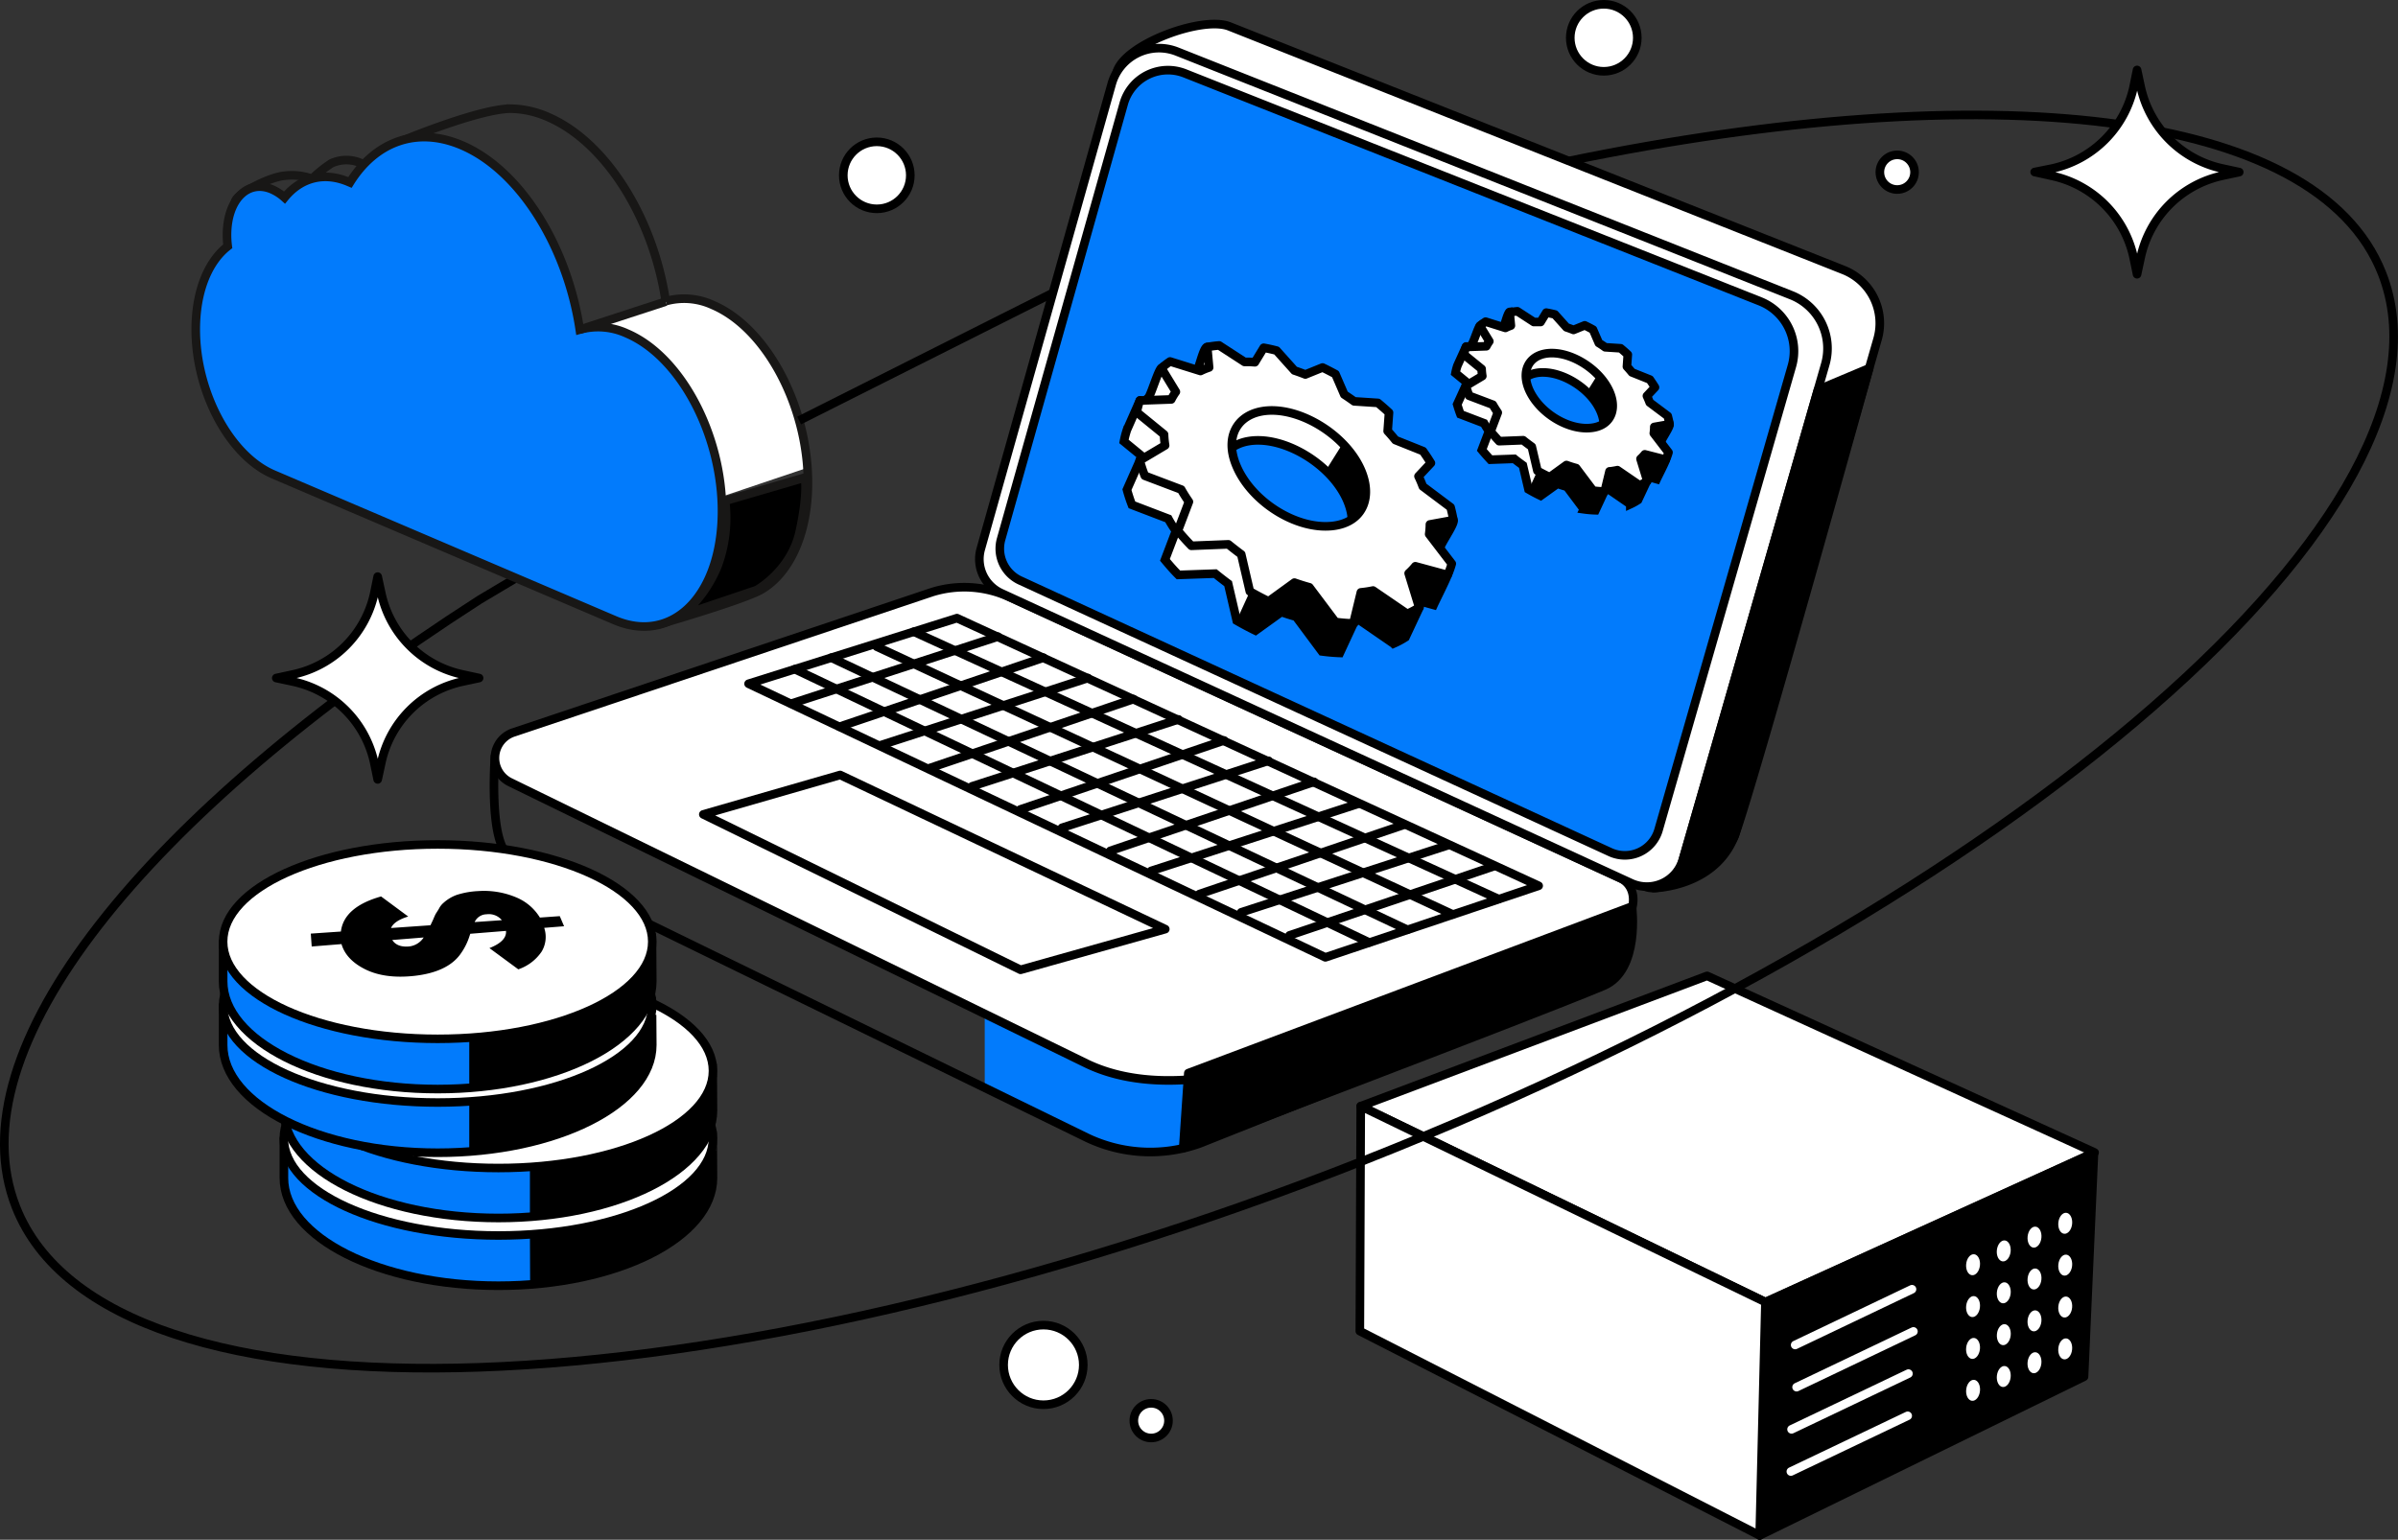
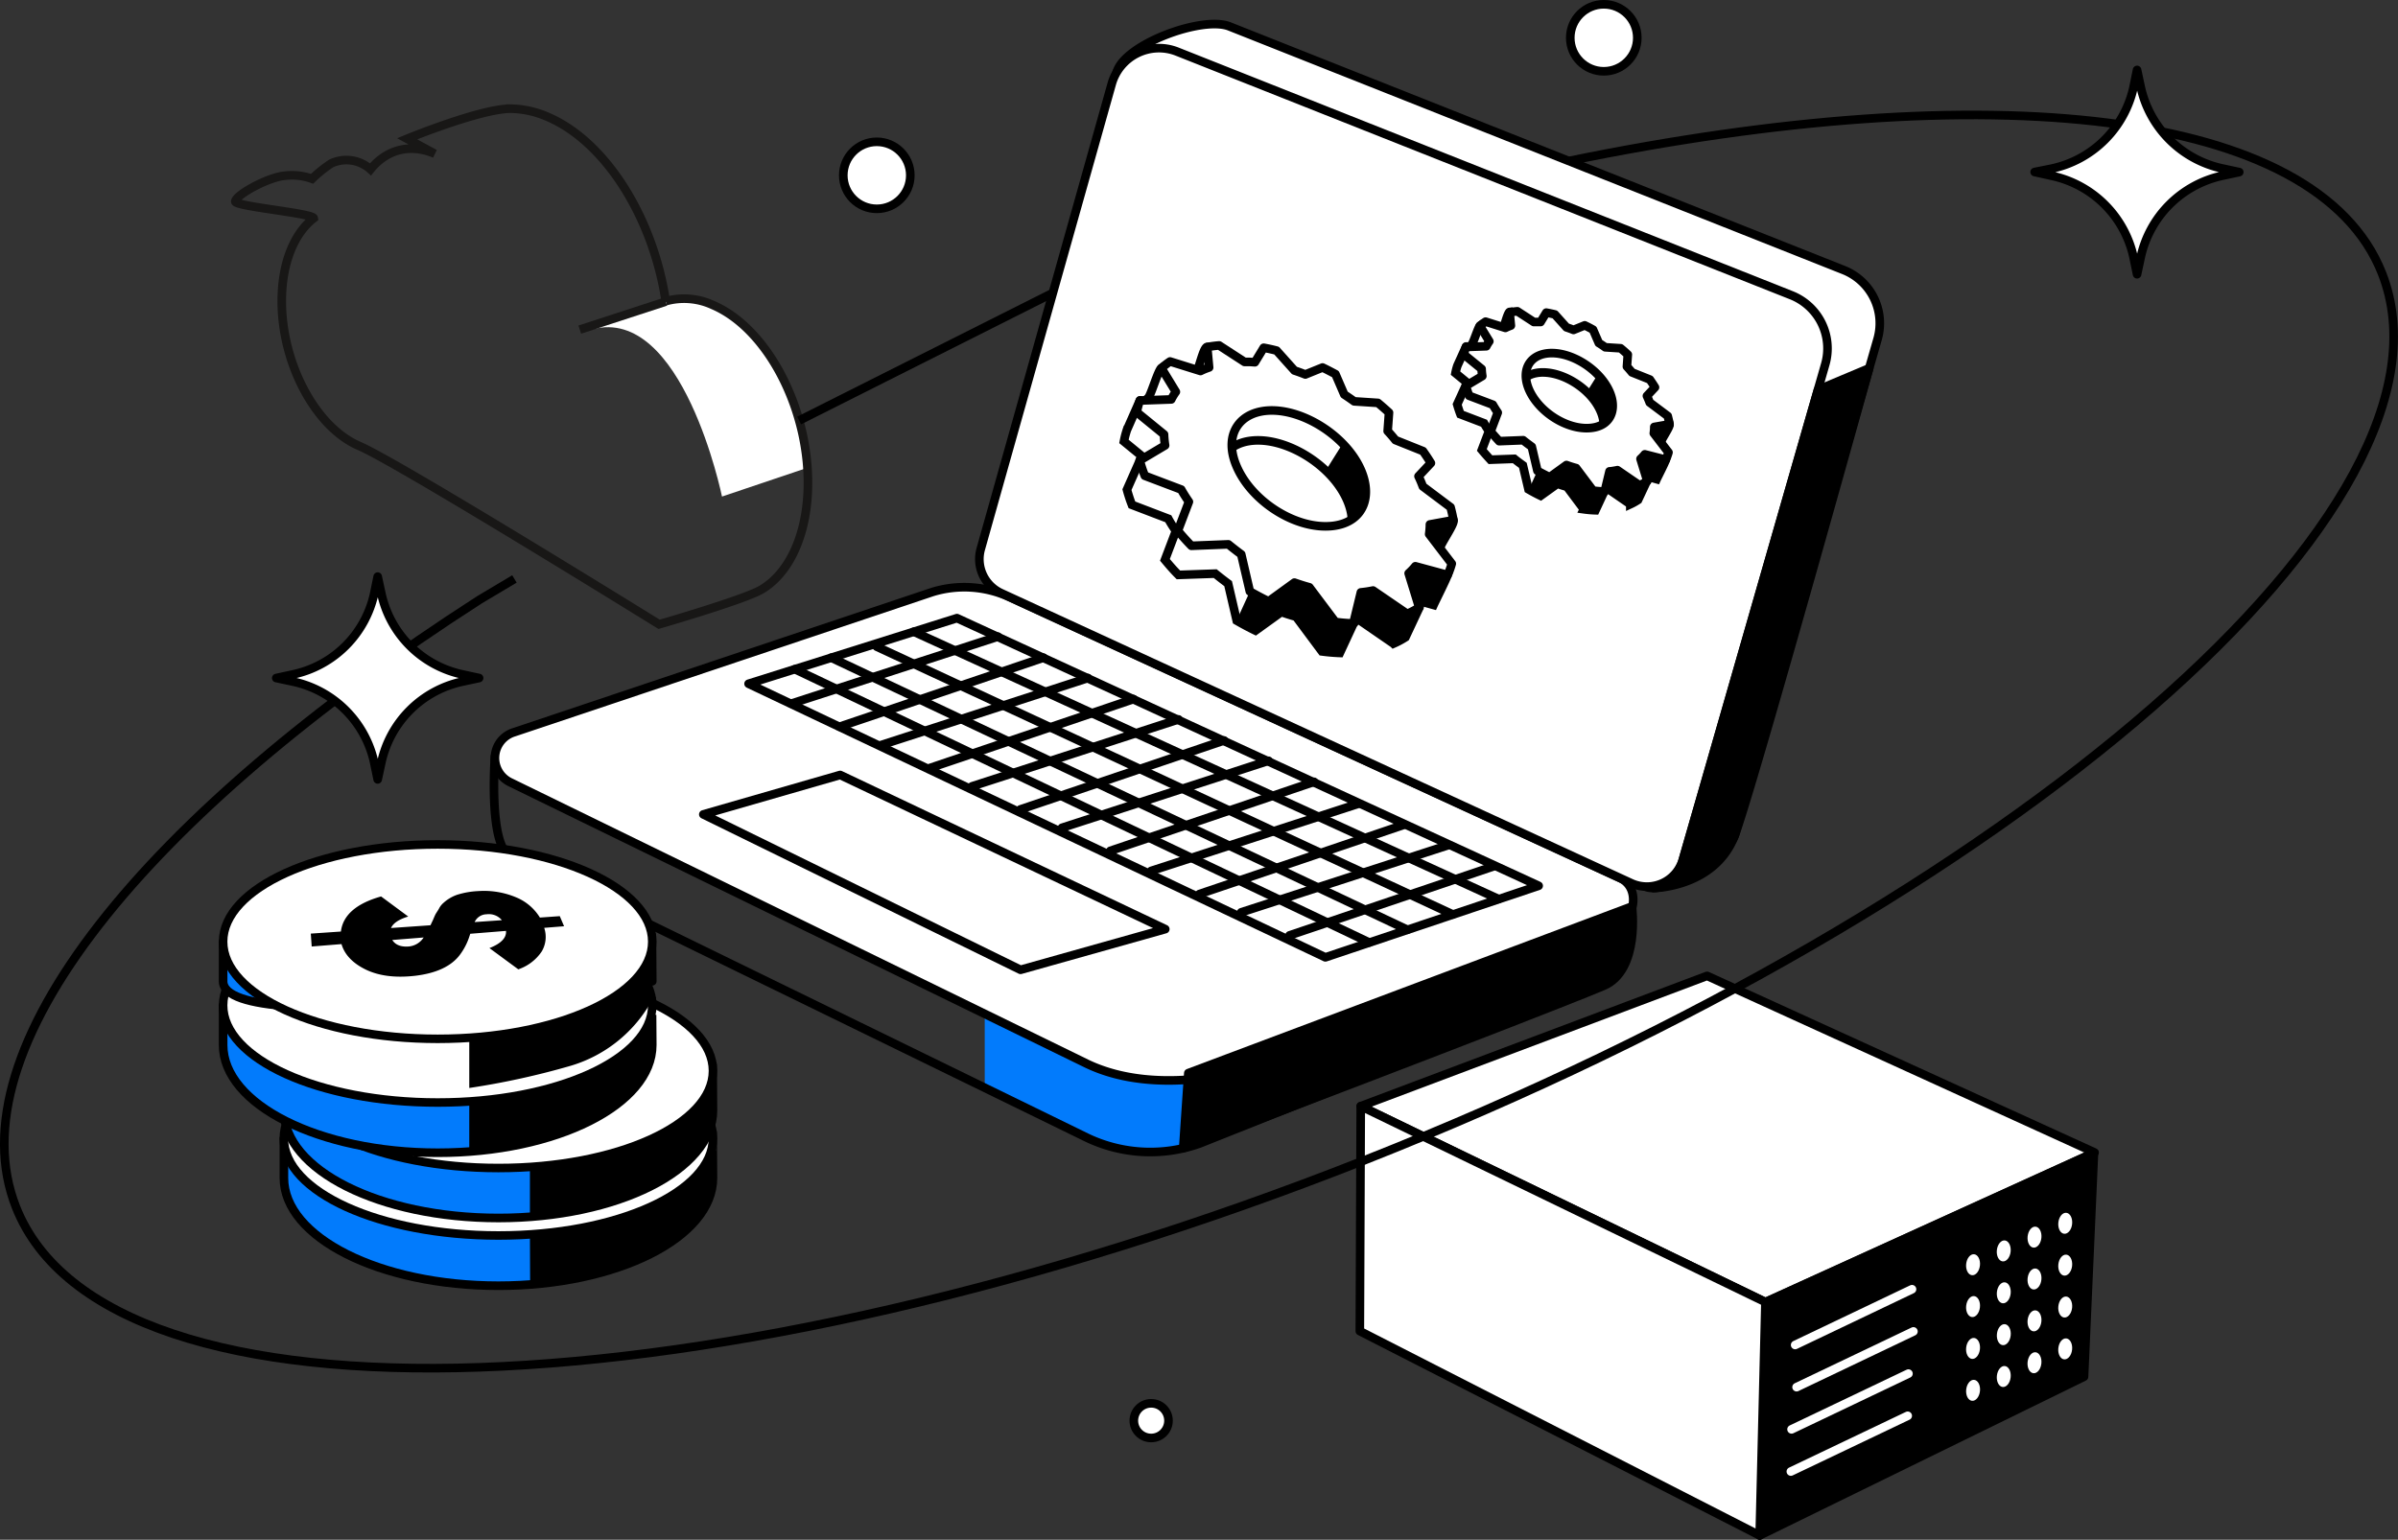
<svg xmlns="http://www.w3.org/2000/svg" viewBox="0 0 557.46 358.05">
  <rect x="0" y="0" width="557.46" height="358.05" fill="#333333" stroke="none" />
  <title>(c) cdnnow! All rights reserved</title>
  <defs>
    <style>
            .cls-1,.cls-15,.cls-3,.cls-5,.cls-9{fill:#fff;}.cls-1,.cls-11,.cls-2,.cls-3,.cls-5,.cls-6,.cls-7{stroke:#000;}.cls-1,.cls-11,.cls-13,.cls-14,.cls-15,.cls-16,.cls-3{stroke-miterlimit:10;}.cls-1,.cls-11,.cls-13,.cls-14,.cls-15,.cls-16,.cls-2,.cls-5,.cls-6,.cls-7,.cls-8{stroke-width:2px;}.cls-14,.cls-2,.cls-4{fill:#027bfc;}.cls-2,.cls-5,.cls-6,.cls-7,.cls-8{stroke-linecap:round;stroke-linejoin:round;}.cls-3{stroke-width:1.98px;}.cls-11,.cls-13,.cls-6,.cls-8{fill:none;}.cls-8{stroke:#fff;}.cls-10{clip-path:url(#clip-path);}.cls-12{clip-path:url(#clip-path-2);}.cls-13,.cls-14,.cls-15,.cls-16{stroke:#181716;}</style>
    <clipPath id="clip-path">
      <path class="cls-1" d="M333.26,140.68c.38-.84,3-6.07,3.28-7L329,131.19a20.7,20.7,0,0,0,.17-2.25l5.43-.93c-.16-1,3.56-6,3.29-7l-10.37-.81c-.29-.78-.62-1.57-1-2.36l2.87-3c-.28-.47-.58-.93-.89-1.4s-.62-.93-.94-1.38l-6.37-2.58c-.58-.72-1.19-1.42-1.81-2.1l.31-4.28c-.84-.78-1.69-1.53-2.57-2.26l-5.49-.38c-.76-.55-1.53-1.09-2.31-1.6l-2-4.78c-1-.55-2-1.06-3-1.55l-4,1.6c-.84-.33-1.68-.64-2.52-.92l-4.14-4.65c-1-.25-2-.48-3-.66l-2,3.35-1.22-.08-1.19,0L280.6,80.71c-1,.08-2.19,6.73-3.08,6.89l.44,4.74a19.14,19.14,0,0,0-2,.81l-6-7.54c-.72.47-2.41,6.28-3,6.84l3.34,5.5c-.4.56-5-5.42-5.32-4.81l-3,6.81a20.51,20.51,0,0,0-.7,2.7l6.31,5.17c0,.83-2.74-1.61-2.61-.74l-3,6.78c.15.58.33,1.16.52,1.75s.41,1.2.64,1.79l8.45,3.23c.54,1,1.13,1.91,1.77,2.84l-2.55,6.72c1,1.2,2,2.37,3.14,3.5l8.55-.3c1,.81,2,1.59,3,2.33l2,8.6c1.43.83,2.89,1.61,4.36,2.32l6-4.32c1.15.41,2.3.78,3.45,1.09l6,8.07c1.41.19,2.79.31,4.16.36l3.19-6.87c.49-.05-.49-.43,0-.5s.93-.16,1.38-.25l7.91,5.45a19.7,19.7,0,0,0,2.77-1.48l3.25-6.93c.57-.51-4.6-2.06-4.13-2.63Zm-26.71-11.47c-8.38.88-18.77-5.73-22.23-14-3.15-7.52,1-13,8.51-12.8,7,.17,15.37,5.26,19.29,11.86C316.4,121.45,314.29,128.39,306.55,129.21Z" />
    </clipPath>
    <clipPath id="clip-path-2">
      <path class="cls-1" d="M385.12,111.43c.25-.55,2-3.94,2.13-4.53l-4.9-1.63a13.72,13.72,0,0,0,.11-1.46l3.52-.6c-.1-.63,2.31-3.9,2.13-4.55l-6.72-.52c-.19-.51-.4-1-.64-1.53l1.86-2c-.19-.3-.38-.61-.58-.91l-.61-.9-4.13-1.67c-.38-.46-.77-.92-1.17-1.36l.2-2.78c-.54-.5-1.1-1-1.67-1.46l-3.56-.25c-.49-.36-1-.7-1.49-1l-1.33-3.1c-.64-.36-1.28-.69-1.93-1l-2.6,1c-.54-.22-1.09-.42-1.63-.6l-2.68-3c-.66-.17-1.31-.31-2-.43l-1.32,2.17-.79,0-.77,0L351,72.53c-.61.06-1.42,4.37-2,4.47l.28,3.08a13,13,0,0,0-1.27.52l-3.92-4.89c-.46.31-1.56,4.08-2,4.44l2.17,3.57c-.26.36-3.25-3.52-3.45-3.12l-2,4.41a12.48,12.48,0,0,0-.46,1.75l4.09,3.36c0,.53-1.78-1.05-1.69-.48l-2,4.39c.11.38.22.76.35,1.14s.26.77.41,1.16l5.48,2.09c.35.62.73,1.24,1.15,1.84l-1.66,4.37c.64.77,1.32,1.53,2,2.27l5.54-.2c.64.52,1.3,1,2,1.51l1.31,5.58q1.38.81,2.82,1.5l3.9-2.8c.75.27,1.49.51,2.24.71l3.91,5.23a25,25,0,0,0,2.7.23l2.07-4.45c.32,0-.32-.28,0-.33s.61-.1.9-.16l5.13,3.54a13.21,13.21,0,0,0,1.79-1l2.11-4.5c.37-.33-3-1.33-2.67-1.71ZM367.8,104c-5.43.57-12.17-3.72-14.42-9.09-2-4.88.65-8.42,5.52-8.3,4.57.1,10,3.4,12.52,7.69C374.19,99,372.82,103.46,367.8,104Z" />
    </clipPath>
  </defs>
  <g id="Layer_2" data-name="Layer 2">
    <g id="_5" data-name="5">
      <path class="cls-2" d="M165.74,273.92c0,13.84-22.33,25.06-49.88,25.06S66,287.76,66,273.92V264.7s30.94-15.84,49.88-15.84c18.63,0,49.77,14.39,49.77,14.39S165.74,269.44,165.74,273.92Z" />
      <ellipse class="cls-3" cx="115.86" cy="264.7" rx="49.88" ry="22.6" />
      <path d="M123.19,287.3s3.4.71,20.66-3.89,21-14.32,21-14.32,1-.53.94,2.8,0,6.31,0,6.31a32,32,0,0,1-18.87,15.35,181.38,181.38,0,0,1-23.68,5.16Z" />
      <path class="cls-2" d="M165.74,258.23c0,13.83-22.33,25-49.88,25S66,272.06,66,258.23V249s30.94-15.84,49.88-15.84c18.63,0,49.77,14.38,49.77,14.38S165.74,253.74,165.74,258.23Z" />
      <ellipse class="cls-3" cx="115.86" cy="249.01" rx="49.88" ry="22.6" />
      <path d="M123.19,271.61s3.4.7,20.66-3.9,21-14.32,21-14.32,1-.53.94,2.8,0,6.31,0,6.31a31.91,31.91,0,0,1-18.87,15.35A181.38,181.38,0,0,1,123.19,283Z" />
      <path class="cls-2" d="M151.63,243c0,13.84-22.33,25.06-49.88,25.06S51.87,256.84,51.87,243v-9.22s30.94-15.84,49.88-15.84c18.63,0,49.78,14.39,49.78,14.39S151.63,238.52,151.63,243Z" />
      <ellipse class="cls-3" cx="101.75" cy="233.78" rx="49.88" ry="22.6" />
      <path d="M109.09,256.38s3.39.71,20.66-3.89,20.94-14.32,20.94-14.32,1-.53.94,2.8,0,6.31,0,6.31a32,32,0,0,1-18.87,15.35,181.45,181.45,0,0,1-23.67,5.16Z" />
      <circle class="cls-1" cx="372.83" cy="8.79" r="7.79" />
      <circle class="cls-1" cx="203.83" cy="40.77" r="7.79" />
      <path class="cls-4" d="M228.92,236a210.34,210.34,0,0,0,27.46,12.77c13.24,4.76,19.88.67,19.88.67l-1.19,17.48s-9.4,3.45-16.94,0-29.21-13.73-29.21-13.73Z" />
      <path class="cls-5" d="M240.16,121.8l19.44-105c1.83-6.51,19.91-13.16,26.2-10.66L428.61,62.8a13.32,13.32,0,0,1,7.88,16L403.37,194c-1.47,5.13-16.1,14.38-20.94,12.15L244.9,132.07A8.71,8.71,0,0,1,240.16,121.8Z" />
      <path class="cls-6" d="M115.06,175.88l101.68-21a25.32,25.32,0,0,1,18,1.19l144.6,54.76s1.37,14.78-8.58,18.48L278.9,265.9a34.19,34.19,0,0,1-26.15-1.31l-134.1-65.47C113.48,196.67,115.06,175.88,115.06,175.88Z" />
      <path class="cls-5" d="M119.49,170.28l97.25-32.61a25.27,25.27,0,0,1,18,1.2L376.6,204.18c4.32,2,4,8.22-.43,11.94L278.9,250.84c-8.54.92-17.95.45-26.15-3.44l-134.1-65.47A6.26,6.26,0,0,1,119.49,170.28Z" />
      <path class="cls-5" d="M228,127.66,258.44,19.51A11.42,11.42,0,0,1,273.64,12L416.45,68.66a13.31,13.31,0,0,1,7.88,16L391.22,199.88a8.72,8.72,0,0,1-12,5.5L232.75,137.93A8.7,8.7,0,0,1,228,127.66Z" />
-       <path class="cls-2" d="M232.74,125.33l28.5-101.26a10.69,10.69,0,0,1,14.23-7L409.19,70.08a12.47,12.47,0,0,1,7.38,15L385.56,193a8.15,8.15,0,0,1-11.25,5.15L237.18,135A8.16,8.16,0,0,1,232.74,125.33Z" />
      <polygon class="cls-5" points="163.5 189.38 237.24 225.52 270.89 216.06 195.31 180.21 163.5 189.38" />
      <polygon class="cls-5" points="174.02 159 222.46 143.74 357.69 205.98 308.11 222.62 174.02 159" />
      <line class="cls-5" x1="212.43" y1="146.9" x2="348.38" y2="209.07" />
      <line class="cls-5" x1="203.83" y1="150.38" x2="337.73" y2="212.65" />
      <line class="cls-5" x1="193.23" y1="152.94" x2="327.16" y2="216.2" />
      <line class="cls-5" x1="184.77" y1="155.61" x2="318.31" y2="219.17" />
      <line class="cls-5" x1="183.96" y1="163.62" x2="231.99" y2="148.04" />
      <line class="cls-5" x1="195.2" y1="168.98" x2="242.57" y2="152.94" />
      <line class="cls-5" x1="204.89" y1="173.24" x2="252.92" y2="157.67" />
      <line class="cls-5" x1="216.13" y1="178.61" x2="263.5" y2="162.57" />
      <line class="cls-5" x1="225.95" y1="182.86" x2="273.97" y2="167.29" />
      <line class="cls-5" x1="237.19" y1="188.23" x2="284.56" y2="172.19" />
      <line class="cls-5" x1="246.88" y1="192.49" x2="294.9" y2="176.91" />
      <line class="cls-5" x1="258.12" y1="197.85" x2="305.48" y2="181.81" />
      <line class="cls-5" x1="267.61" y1="202.52" x2="315.63" y2="186.95" />
      <line class="cls-5" x1="278.85" y1="207.89" x2="326.22" y2="191.85" />
      <line class="cls-5" x1="288.54" y1="212.15" x2="336.56" y2="196.57" />
      <line class="cls-5" x1="299.78" y1="217.51" x2="347.15" y2="201.48" />
      <path class="cls-7" d="M276.25,249.54,275.06,267s81.65-31,97.67-37.73c8.63-3.6,6.65-18.48,6.65-18.48Z" />
      <path class="cls-7" d="M384.4,206.51a9,9,0,0,0,6.82-6.63c2.42-8.22,31.41-109.24,31.41-109.24l11.9-5s-26.66,96-31.16,108.37S384.4,206.51,384.4,206.51Z" />
      <circle class="cls-1" cx="267.61" cy="330.36" r="4.03" />
-       <circle class="cls-1" cx="441.04" cy="40.04" r="4.03" />
-       <circle class="cls-1" cx="242.57" cy="317.4" r="9.26" />
      <polygon class="cls-5" points="486.92 268 410.41 302.79 316.33 257.23 396.84 226.93 486.92 268" />
      <polygon class="cls-7" points="486.78 268.08 484.47 320.14 409.07 357.05 410.41 302.79 486.78 268.08" />
      <line class="cls-6" x1="450.8" y1="336.26" x2="452.14" y2="284" />
      <line class="cls-8" x1="443.48" y1="329.23" x2="416.32" y2="342.19" />
      <line class="cls-8" x1="443.65" y1="319.42" x2="416.48" y2="332.38" />
      <line class="cls-8" x1="444.81" y1="309.61" x2="417.65" y2="322.57" />
      <line class="cls-8" x1="444.48" y1="299.8" x2="417.32" y2="312.76" />
      <polygon class="cls-5" points="410.41 302.79 409.07 357.05 316.12 309.54 316.33 257.23 410.41 302.79" />
      <ellipse class="cls-9" cx="458.67" cy="294.09" rx="2.45" ry="1.61" transform="translate(118.92 720.05) rotate(-84.09)" />
      <ellipse class="cls-9" cx="465.81" cy="290.88" rx="2.45" ry="1.61" transform="translate(128.51 724.27) rotate(-84.09)" />
      <ellipse class="cls-9" cx="472.95" cy="287.68" rx="2.45" ry="1.61" transform="translate(138.11 728.5) rotate(-84.09)" />
      <ellipse class="cls-9" cx="480.1" cy="284.47" rx="2.45" ry="1.61" transform="translate(147.71 732.72) rotate(-84.09)" />
      <ellipse class="cls-9" cx="458.67" cy="303.83" rx="2.45" ry="1.61" transform="translate(109.23 728.78) rotate(-84.09)" />
      <ellipse class="cls-9" cx="465.81" cy="300.62" rx="2.45" ry="1.61" transform="translate(118.83 733.01) rotate(-84.09)" />
      <ellipse class="cls-9" cx="472.95" cy="297.41" rx="2.45" ry="1.61" transform="translate(128.43 737.23) rotate(-84.09)" />
      <ellipse class="cls-9" cx="480.1" cy="294.2" rx="2.45" ry="1.61" transform="translate(138.03 741.45) rotate(-84.09)" />
      <ellipse class="cls-9" cx="458.67" cy="313.56" rx="2.45" ry="1.61" transform="translate(99.55 737.51) rotate(-84.09)" />
      <ellipse class="cls-9" cx="465.81" cy="310.36" rx="2.45" ry="1.61" transform="translate(109.15 741.74) rotate(-84.09)" />
      <ellipse class="cls-9" cx="472.95" cy="307.15" rx="2.45" ry="1.61" transform="translate(118.74 745.96) rotate(-84.09)" />
      <ellipse class="cls-9" cx="480.1" cy="303.94" rx="2.45" ry="1.61" transform="translate(128.34 750.19) rotate(-84.09)" />
      <ellipse class="cls-9" cx="458.67" cy="323.3" rx="2.45" ry="1.61" transform="translate(89.87 746.25) rotate(-84.09)" />
      <ellipse class="cls-9" cx="465.81" cy="320.09" rx="2.45" ry="1.61" transform="translate(99.46 750.47) rotate(-84.09)" />
      <ellipse class="cls-9" cx="472.95" cy="316.88" rx="2.45" ry="1.61" transform="translate(109.06 754.7) rotate(-84.09)" />
      <ellipse class="cls-9" cx="480.1" cy="313.67" rx="2.45" ry="1.61" transform="translate(118.66 758.92) rotate(-84.09)" />
      <path class="cls-9" d="M333.26,140.68c.38-.84,3-6.07,3.28-7L329,131.19a20.7,20.7,0,0,0,.17-2.25l5.43-.93c-.16-1,3.56-6,3.29-7l-10.37-.81c-.29-.78-.62-1.57-1-2.36l2.87-3c-.28-.47-.58-.93-.89-1.4s-.62-.93-.94-1.38l-6.37-2.58c-.58-.72-1.19-1.42-1.81-2.1l.31-4.28c-.84-.78-1.69-1.53-2.57-2.26l-5.49-.38c-.76-.55-1.53-1.09-2.31-1.6l-2-4.78c-1-.55-2-1.06-3-1.55l-4,1.6c-.84-.33-1.68-.64-2.52-.92l-4.14-4.65c-1-.25-2-.48-3-.66l-2,3.35-1.22-.08-1.19,0L280.6,80.71c-1,.08-2.19,6.73-3.08,6.89l.44,4.74a19.14,19.14,0,0,0-2,.81l-6-7.54c-.72.47-2.41,6.28-3,6.84l3.34,5.5c-.4.56-5-5.42-5.32-4.81l-3,6.81a20.51,20.51,0,0,0-.7,2.7l6.31,5.17c0,.83-2.74-1.61-2.61-.74l-3,6.78c.15.58.33,1.16.52,1.75s.41,1.2.64,1.79l8.45,3.23c.54,1,1.13,1.91,1.77,2.84l-2.55,6.72c1,1.2,2,2.37,3.14,3.5l8.55-.3c1,.81,2,1.59,3,2.33l2,8.6c1.43.83,2.89,1.61,4.36,2.32l6-4.32c1.15.41,2.3.78,3.45,1.09l6,8.07c1.41.19,2.79.31,4.16.36l3.19-6.87c.49-.05-.49-.43,0-.5s.93-.16,1.38-.25l7.91,5.45a19.7,19.7,0,0,0,2.77-1.48l3.25-6.93c.57-.51-4.6-2.06-4.13-2.63Zm-26.71-11.47c-8.38.88-18.77-5.73-22.23-14-3.15-7.52,1-13,8.51-12.8,7,.17,15.37,5.26,19.29,11.86C316.4,121.45,314.29,128.39,306.55,129.21Z" />
      <g class="cls-10">
        <polygon points="287.46 144.32 290.57 137.52 325.57 81.72 350.79 135.19 319.13 171.93 286.35 160.7 287.46 144.32" />
      </g>
      <path class="cls-11" d="M333.26,140.68c.38-.84,3-6.07,3.28-7L329,131.19a20.7,20.7,0,0,0,.17-2.25l5.43-.93c-.16-1,3.56-6,3.29-7l-10.37-.81c-.29-.78-.62-1.57-1-2.36l2.87-3c-.28-.47-.58-.93-.89-1.4s-.62-.93-.94-1.38l-6.37-2.58c-.58-.72-1.19-1.42-1.81-2.1l.31-4.28c-.84-.78-1.69-1.53-2.57-2.26l-5.49-.38c-.76-.55-1.53-1.09-2.31-1.6l-2-4.78c-1-.55-2-1.06-3-1.55l-4,1.6c-.84-.33-1.68-.64-2.52-.92l-4.14-4.65c-1-.25-2-.48-3-.66l-2,3.35-1.22-.08-1.19,0L280.6,80.71c-1,.08-2.19,6.73-3.08,6.89l.44,4.74a19.14,19.14,0,0,0-2,.81l-6-7.54c-.72.47-2.41,6.28-3,6.84l3.34,5.5c-.4.56-5-5.42-5.32-4.81l-3,6.81a20.51,20.51,0,0,0-.7,2.7l6.31,5.17c0,.83-2.74-1.61-2.61-.74l-3,6.78c.15.58.33,1.16.52,1.75s.41,1.2.64,1.79l8.45,3.23c.54,1,1.13,1.91,1.77,2.84l-2.55,6.72c1,1.2,2,2.37,3.14,3.5l8.55-.3c1,.81,2,1.59,3,2.33l2,8.6c1.43.83,2.89,1.61,4.36,2.32l6-4.32c1.15.41,2.3.78,3.45,1.09l6,8.07c1.41.19,2.79.31,4.16.36l3.19-6.87c.49-.05-.49-.43,0-.5s.93-.16,1.38-.25l7.91,5.45a19.7,19.7,0,0,0,2.77-1.48l3.25-6.93c.57-.51-4.6-2.06-4.13-2.63Zm-26.71-11.47c-8.38.88-18.77-5.73-22.23-14-3.15-7.52,1-13,8.51-12.8,7,.17,15.37,5.26,19.29,11.86C316.4,121.45,314.29,128.39,306.55,129.21Z" />
      <path class="cls-5" d="M336.54,133.71a18.74,18.74,0,0,0,.95-2.63l-5.25-6.87a18.48,18.48,0,0,0,.17-2.26l5.46-1q-.25-1.47-.66-3l-6.45-4.84c-.29-.78-.62-1.57-1-2.36l2.88-3.07c-.29-.47-.58-.93-.89-1.4s-.63-.93-.95-1.38l-6.4-2.56c-.58-.72-1.18-1.42-1.81-2.1l.31-4.29c-.84-.78-1.7-1.53-2.58-2.26l-5.51-.36q-1.14-.82-2.31-1.59L310.45,87c-1-.54-2-1.06-3-1.54l-4,1.62c-.84-.33-1.68-.64-2.53-.92l-4.15-4.63c-1-.26-2-.48-3-.66l-2.05,3.37-1.21-.08c-.41,0-.81,0-1.2,0l-5.9-3.83a26.45,26.45,0,0,0-2.77.37l.44,4.75a16.44,16.44,0,0,0-2,.82L272,84.06a18,18,0,0,0-2,1.55l3.35,5.5a13.22,13.22,0,0,0-1.07,1.77l-7.3.26a18.39,18.39,0,0,0-.71,2.72l6.33,5.16a21.13,21.13,0,0,0,.25,2.55l-5.9,3.51c.16.58.34,1.17.53,1.76s.42,1.2.65,1.79l8.47,3.21c.55,1,1.14,1.9,1.78,2.84l-2.56,6.74q1.49,1.8,3.15,3.5l8.58-.34c1,.81,2,1.59,3,2.33l2,8.61c1.44.83,2.9,1.61,4.37,2.31l6-4.35c1.16.41,2.31.77,3.47,1.09l6.05,8.06a39.92,39.92,0,0,0,4.17.34l1.75-7.22c.49-.05,1-.11,1.45-.18s.93-.16,1.38-.25l7.94,5.43a20.36,20.36,0,0,0,2.78-1.49l-2.44-7.94a15,15,0,0,0,1.56-1.64Zm-26.81-11.4c-8.41.91-18.83-5.67-22.31-14-3.16-7.53,1-13,8.54-12.86,7.06.14,15.43,5.21,19.37,11.82C319.62,114.49,317.5,121.46,309.73,122.31Z" />
      <path class="cls-9" d="M385.12,111.43c.25-.55,2-3.94,2.13-4.53l-4.9-1.63a13.72,13.72,0,0,0,.11-1.46l3.52-.6c-.1-.63,2.31-3.9,2.13-4.55l-6.72-.52c-.19-.51-.4-1-.64-1.53l1.86-2c-.19-.3-.38-.61-.58-.91l-.61-.9-4.13-1.67c-.38-.46-.77-.92-1.17-1.36l.2-2.78c-.54-.5-1.1-1-1.67-1.46l-3.56-.25c-.49-.36-1-.7-1.49-1l-1.33-3.1c-.64-.36-1.28-.69-1.93-1l-2.6,1c-.54-.22-1.09-.42-1.63-.6l-2.68-3c-.66-.17-1.31-.31-2-.43l-1.32,2.17-.79,0-.77,0L351,72.53c-.61.06-1.42,4.37-2,4.47l.28,3.08a13,13,0,0,0-1.27.52l-3.92-4.89c-.46.31-1.56,4.08-2,4.44l2.17,3.57c-.26.36-3.25-3.52-3.45-3.12l-2,4.41a12.48,12.48,0,0,0-.46,1.75l4.09,3.36c0,.53-1.78-1.05-1.69-.48l-2,4.39c.11.38.22.76.35,1.14s.26.77.41,1.16l5.48,2.09c.35.62.73,1.24,1.15,1.84l-1.66,4.37c.64.77,1.32,1.53,2,2.27l5.54-.2c.64.52,1.3,1,2,1.51l1.31,5.58q1.38.81,2.82,1.5l3.9-2.8c.75.27,1.49.51,2.24.71l3.91,5.23a25,25,0,0,0,2.7.23l2.07-4.45c.32,0-.32-.28,0-.33s.61-.1.9-.16l5.13,3.54a13.21,13.21,0,0,0,1.79-1l2.11-4.5c.37-.33-3-1.33-2.67-1.71ZM367.8,104c-5.43.57-12.17-3.72-14.42-9.09-2-4.88.65-8.42,5.52-8.3,4.57.1,10,3.4,12.52,7.69C374.19,99,372.82,103.46,367.8,104Z" />
      <g class="cls-12">
        <polygon points="355.43 113.79 357.44 109.38 380.14 73.19 396.49 107.87 375.96 131.69 354.7 124.41 355.43 113.79" />
      </g>
      <path class="cls-11" d="M385.12,111.43c.25-.55,2-3.94,2.13-4.53l-4.9-1.63a13.72,13.72,0,0,0,.11-1.46l3.52-.6c-.1-.63,2.31-3.9,2.13-4.55l-6.72-.52c-.19-.51-.4-1-.64-1.53l1.86-2c-.19-.3-.38-.61-.58-.91l-.61-.9-4.13-1.67c-.38-.46-.77-.92-1.17-1.36l.2-2.78c-.54-.5-1.1-1-1.67-1.46l-3.56-.25c-.49-.36-1-.7-1.49-1l-1.33-3.1c-.64-.36-1.28-.69-1.93-1l-2.6,1c-.54-.22-1.09-.42-1.63-.6l-2.68-3c-.66-.17-1.31-.31-2-.43l-1.32,2.17-.79,0-.77,0L351,72.53c-.61.06-1.42,4.37-2,4.47l.28,3.08a13,13,0,0,0-1.27.52l-3.92-4.89c-.46.31-1.56,4.08-2,4.44l2.17,3.57c-.26.36-3.25-3.52-3.45-3.12l-2,4.41a12.48,12.48,0,0,0-.46,1.75l4.09,3.36c0,.53-1.78-1.05-1.69-.48l-2,4.39c.11.38.22.76.35,1.14s.26.77.41,1.16l5.48,2.09c.35.62.73,1.24,1.15,1.84l-1.66,4.37c.64.77,1.32,1.53,2,2.27l5.54-.2c.64.52,1.3,1,2,1.51l1.31,5.58q1.38.81,2.82,1.5l3.9-2.8c.75.27,1.49.51,2.24.71l3.91,5.23a25,25,0,0,0,2.7.23l2.07-4.45c.32,0-.32-.28,0-.33s.61-.1.9-.16l5.13,3.54a13.21,13.21,0,0,0,1.79-1l2.11-4.5c.37-.33-3-1.33-2.67-1.71ZM367.8,104c-5.43.57-12.17-3.72-14.42-9.09-2-4.88.65-8.42,5.52-8.3,4.57.1,10,3.4,12.52,7.69C374.19,99,372.82,103.46,367.8,104Z" />
      <path class="cls-5" d="M387.25,106.9a11.84,11.84,0,0,0,.62-1.7l-3.41-4.45a10.17,10.17,0,0,0,.11-1.47l3.54-.62c-.1-.63-.25-1.27-.42-1.92L383.5,93.6c-.19-.51-.4-1-.64-1.53l1.87-2c-.19-.31-.38-.61-.58-.91l-.61-.9-4.15-1.66c-.38-.46-.77-.92-1.18-1.36l.2-2.78c-.54-.51-1.1-1-1.67-1.47l-3.57-.23c-.49-.36-1-.7-1.5-1l-1.34-3.1c-.63-.36-1.28-.69-1.93-1l-2.61,1.06c-.54-.22-1.09-.42-1.64-.6l-2.69-3c-.66-.16-1.31-.3-2-.42l-1.33,2.18-.79,0h-.77l-3.83-2.49q-.93.09-1.8.24l.29,3.08a12.11,12.11,0,0,0-1.27.54l-4.6-1.45a12.1,12.1,0,0,0-1.32,1l2.18,3.57a9.52,9.52,0,0,0-.7,1.15l-4.73.17a11.08,11.08,0,0,0-.46,1.76l4.1,3.34a13.89,13.89,0,0,0,.16,1.66l-3.82,2.28c.1.38.22.76.35,1.14s.26.77.41,1.16l5.5,2.08c.35.62.74,1.23,1.15,1.84l-1.66,4.38c.64.77,1.32,1.53,2,2.26l5.57-.22c.64.53,1.3,1,2,1.52l1.31,5.58c.93.54,1.88,1,2.84,1.5l3.91-2.83c.75.27,1.5.51,2.25.71l3.93,5.23c.91.12,1.81.19,2.7.22l1.13-4.69c.32,0,.63-.06.94-.11s.61-.1.9-.17l5.15,3.53a12.88,12.88,0,0,0,1.8-1l-1.58-5.15a9.14,9.14,0,0,0,1-1.06Zm-17.39-7.39c-5.45.59-12.21-3.68-14.47-9.06-2-4.88.65-8.43,5.55-8.34,4.58.09,10,3.38,12.55,7.67C376.28,94.44,374.9,99,369.86,99.51Z" />
-       <path class="cls-2" d="M151.63,228.19c0,13.84-22.33,25.06-49.88,25.06S51.87,242,51.87,228.19V219s30.94-15.84,49.88-15.84c18.63,0,49.78,14.38,49.78,14.38S151.63,223.71,151.63,228.19Z" />
+       <path class="cls-2" d="M151.63,228.19S51.87,242,51.87,228.19V219s30.94-15.84,49.88-15.84c18.63,0,49.78,14.38,49.78,14.38S151.63,223.71,151.63,228.19Z" />
      <ellipse class="cls-3" cx="101.75" cy="218.97" rx="49.88" ry="22.6" />
      <path d="M111.23,207.21a19.27,19.27,0,0,1,8.71,1.44,11.7,11.7,0,0,1,5.57,4.72l4.62-.33,1,2.35-4.62.37a6.63,6.63,0,0,1-.58,5.5,10.68,10.68,0,0,1-5.44,4.15l-6.71-4.94c2.7-1.06,4-2.4,3.85-4l-8.31.67-.17.52a14.65,14.65,0,0,1-2.24,4.37c-2,2.67-5.52,4.32-10.52,4.89-4.54.51-8.37,0-11.37-1.46s-4.93-3.47-5.63-5.92l-6.93.56-.21-3,7-.48c.47-3.86,3.66-6.55,9.34-8.16l6.31,4.67c-2.16.65-3.5,1.54-4,2.67l9.17-.64.61-1.29c.3-.72.51-1.18.63-1.39.4-.63.65-1,.77-1.25a4.37,4.37,0,0,1,1-1.26,9.23,9.23,0,0,1,3.16-1.89A19.39,19.39,0,0,1,111.23,207.21ZM95.08,220.09A4.63,4.63,0,0,0,98.49,218l-7.3.59C91.94,219.75,93.24,220.25,95.08,220.09Zm15.26-5.67,6.33-.44a3.94,3.94,0,0,0-3.56-1.37A3.08,3.08,0,0,0,110.34,214.42Z" />
      <path d="M109.09,241.57s3.39.71,20.66-3.9,20.94-14.31,20.94-14.31,1-.54.94,2.79,0,6.32,0,6.32a31.91,31.91,0,0,1-18.87,15.34A180.62,180.62,0,0,1,109.09,253Z" />
      <path class="cls-11" d="M364.68,37.44c97.29-20,173.87-12.37,189.05,26.09C575,117.46,469.17,209.8,317.29,269.77S25,334.64,3.72,280.71c-14.5-36.73,30-91.26,107.78-141.26l8.09-4.82" />
      <path class="cls-5" d="M496.8,16.27l.84,3.91a24.78,24.78,0,0,0,19,19l3.91.84-3.91.84a24.77,24.77,0,0,0-19,19l-.84,3.91L496,59.89a24.76,24.76,0,0,0-19-19L473,40,477,39.2a24.77,24.77,0,0,0,19-19Z" />
      <path class="cls-5" d="M87.8,134.09l.84,3.88a24.55,24.55,0,0,0,18.86,18.86l3.87.84-3.87.83a24.55,24.55,0,0,0-18.86,18.86l-.84,3.88L87,177.36A24.57,24.57,0,0,0,68.11,158.5l-3.88-.83,3.88-.84A24.57,24.57,0,0,0,87,138Z" />
    </g>
    <g id="_4" data-name="4">
      <path class="cls-9" d="M137.72,76.57,156,69.83s15.59-4.15,26,18.07c0,0,6.63,12.53,5.78,20.85l-19.94,6.72S158.72,71,137.72,76.57Z" />
      <path class="cls-13" d="M72.93,50.75C72.78,49.59,54.65,48,54.7,46.86c.07-1.54,7.69-5.69,11.52-6a13.77,13.77,0,0,1,6.33.72A30.09,30.09,0,0,1,77,38a8.36,8.36,0,0,1,9.13,1.38c3.68-4.53,9.08-6.13,14.94-3.63l-6.42-3.48s17-7,24.11-7a22.36,22.36,0,0,1,8.55,1.9c13.62,5.82,24.57,23.64,27.45,42.87a15.88,15.88,0,0,1,10.95.89c13,5.54,22.85,25,22.07,43.37-.48,11-4.69,19.23-10.78,22.8-4.06,2.38-23.78,8.08-23.78,8.08s-60.63-37.6-69.68-41.46c-10.59-4.53-18.66-20.38-18-35.4C65.88,60.26,68.71,54,72.93,50.75Z" />
-       <path class="cls-14" d="M52.94,57.27a20.39,20.39,0,0,1-.15-3.49c.33-7.7,5-12.07,10.42-9.75a11.13,11.13,0,0,1,2.94,1.91c3.68-4.53,9.08-6.13,14.94-3.62l.26.11c5.84-9.39,15.44-13.15,26-8.65C121,39.6,131.9,57.43,134.78,76.65a15.94,15.94,0,0,1,10.95.89c13,5.54,22.85,25,22.07,43.37s-11.94,28.84-24.92,23.3L63.56,110.33C53,105.81,44.9,90,45.54,74.93,45.89,66.78,48.72,60.55,52.94,57.27Z" />
      <line class="cls-15" x1="154.77" y1="70.13" x2="134.78" y2="76.65" />
-       <path class="cls-16" d="M187.11,111.05l-18.54,5.42a32.3,32.3,0,0,1-1.78,15.18,30,30,0,0,1-8.3,11.44l17.43-5.88s8-4.4,10-13.61S187.11,111.05,187.11,111.05Z" />
      <line class="cls-11" x1="185.77" y1="97.79" x2="244.76" y2="68.12" />
    </g>
  </g>
</svg>